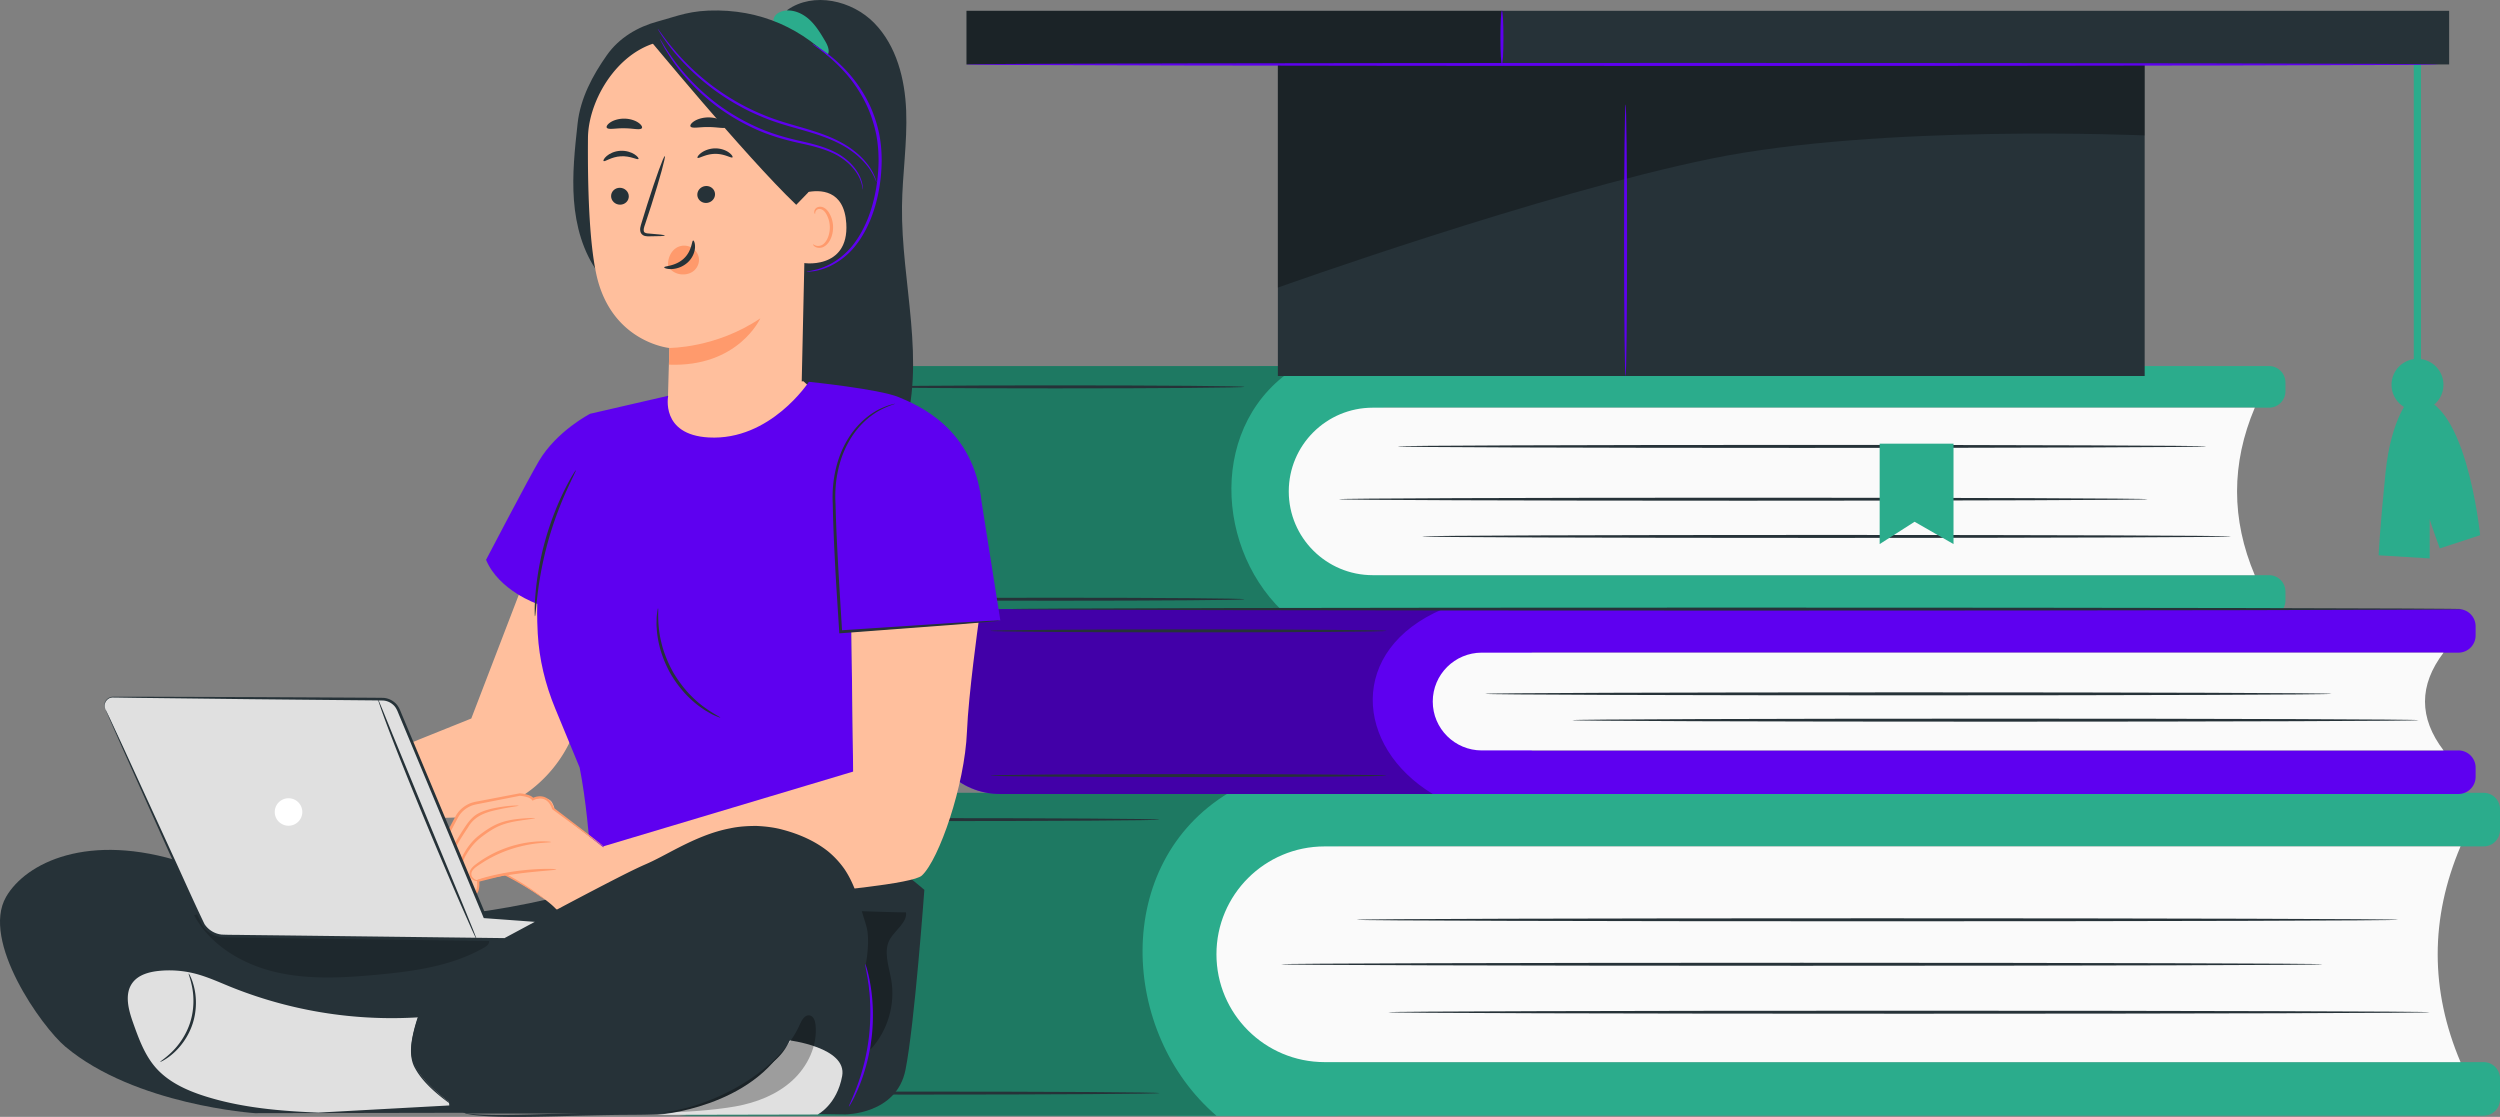
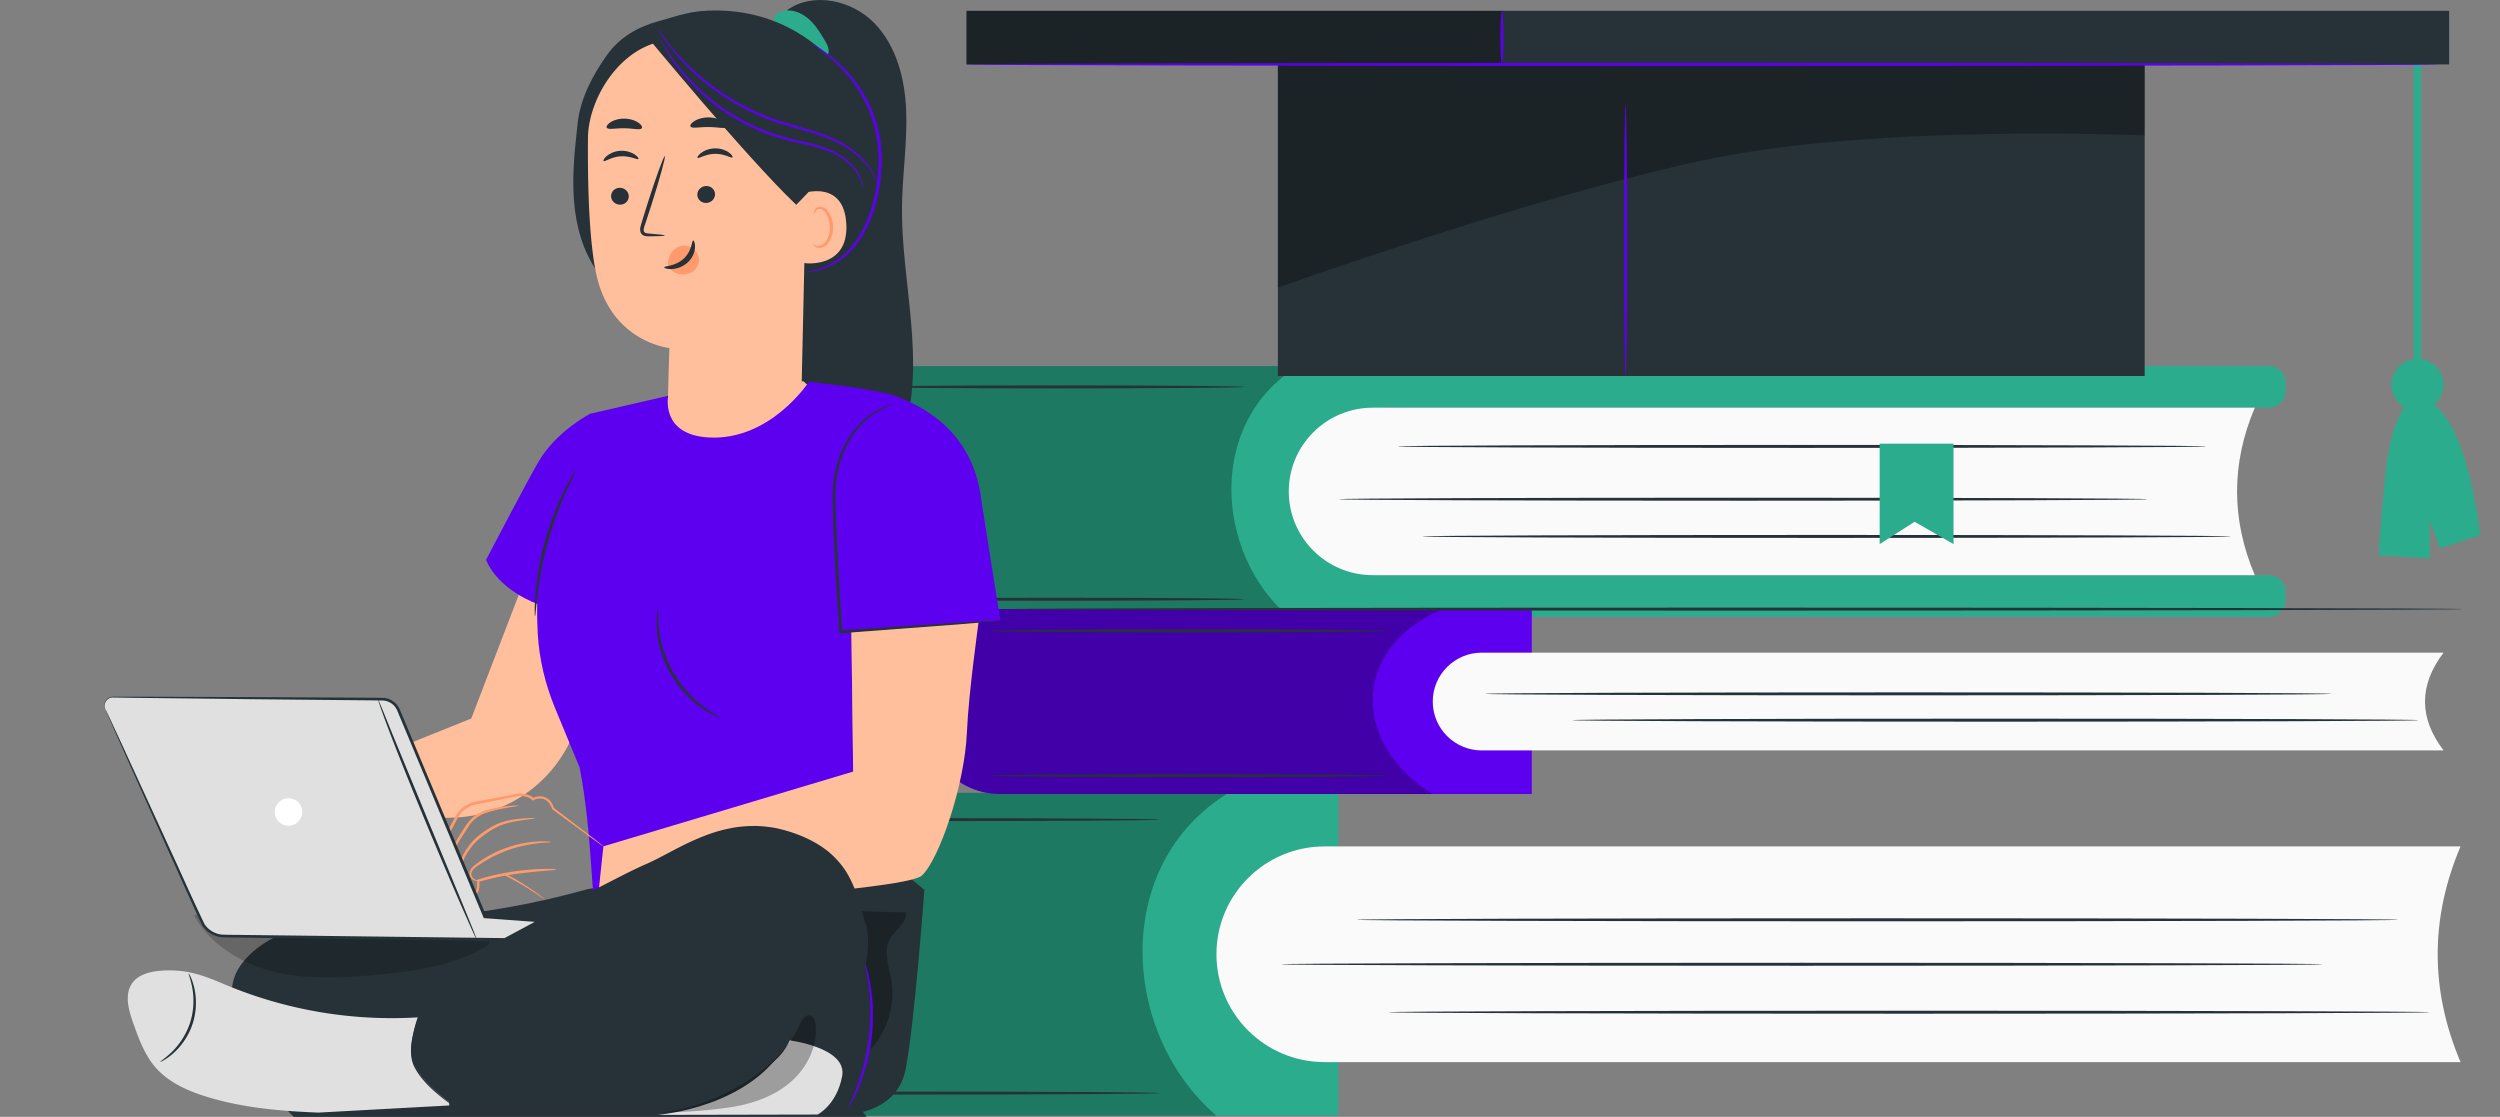
<svg xmlns="http://www.w3.org/2000/svg" width="385" height="172" fill="none">
  <rect width="100%" height="100%" fill="#808080" stroke="none" />
  <g clip-path="url(#a)">
    <path fill="#2BAC8C" d="M213.047 94.986H139.24c-8.436 0-15.276-6.819-15.276-15.23v-8.153c0-8.411 6.84-15.23 15.276-15.23h73.807v38.613Z" />
    <path fill="#2BAC8C" d="M349.422 62.783h-155.67v-6.41h155.67a2.533 2.533 0 0 1 2.537 2.529v1.353a2.533 2.533 0 0 1-2.537 2.528ZM349.422 94.987h-155.67v-6.41h155.67a2.533 2.533 0 0 1 2.537 2.528v1.353a2.534 2.534 0 0 1-2.537 2.529Z" />
    <path fill="#FAFAFA" d="M347.239 88.577H211.406c-7.144 0-12.936-5.774-12.936-12.897s5.792-12.896 12.936-12.896h135.833c-3.643 8.596-3.643 17.195 0 25.793Z" />
    <path fill="#000" d="M198.47 94.986h-58.927c-8.604 0-15.579-6.953-15.579-15.53v-7.67c0-8.512 6.922-15.413 15.46-15.413h60.521c-14.024 8.47-12.976 28.751-1.475 38.613Z" opacity=".3" />
    <path fill="#263238" d="M330.736 76.877c0 .128-27.88.232-62.265.232-34.396 0-62.271-.104-62.271-.232s27.874-.231 62.271-.231c34.385 0 62.265.103 62.265.231ZM343.551 82.61c0 .127-27.88.23-62.265.23-34.396 0-62.271-.103-62.271-.23 0-.128 27.874-.23 62.271-.23 34.384 0 62.265.103 62.265.23ZM339.772 68.746c0 .128-27.88.232-62.265.232-34.396 0-62.271-.104-62.271-.232 0-.127 27.874-.23 62.271-.23 34.385 0 62.265.104 62.265.23ZM191.651 92.28c0 .129-13.051.232-29.146.232-16.1 0-29.149-.103-29.149-.231s13.049-.232 29.149-.232c16.095 0 29.146.104 29.146.232ZM191.651 59.578c0 .128-13.051.232-29.146.232-16.1 0-29.149-.104-29.149-.232 0-.127 13.049-.231 29.149-.231 16.095 0 29.146.104 29.146.231Z" />
    <path fill="#2BAC8C" d="M206.105 171.821h-99.449c-8.437 0-15.276-6.819-15.276-15.231v-19.268c0-8.411 6.84-15.23 15.276-15.23h99.449v49.729Z" />
-     <path fill="#2BAC8C" d="M382.465 130.347h-201.21v-8.255h201.21c1.4 0 2.536 1.131 2.536 2.528v3.198a2.533 2.533 0 0 1-2.536 2.529ZM382.465 171.821h-201.21v-8.255h201.21c1.4 0 2.536 1.132 2.536 2.528v3.199a2.534 2.534 0 0 1-2.536 2.528Z" />
    <path fill="#FAFAFA" d="M378.923 163.566H203.992c-9.2 0-16.659-7.436-16.659-16.609 0-9.172 7.459-16.609 16.659-16.609h174.931c-4.691 11.072-4.691 22.145 0 33.218Z" />
    <path fill="#000" d="M187.333 171.821h-80.874c-8.328 0-15.078-6.731-15.078-15.033v-19.129c0-8.597 6.99-15.566 15.613-15.566h82.238c-18.061 10.906-16.711 37.026-1.899 49.728Z" opacity=".3" />
    <path fill="#263238" d="M357.669 148.498c0 .127-35.905.231-80.187.231-44.298 0-80.195-.104-80.195-.231 0-.128 35.898-.232 80.195-.232 44.282.001 80.187.105 80.187.232ZM374.173 155.881c0 .128-35.905.231-80.187.231-44.297 0-80.195-.103-80.195-.231s35.898-.231 80.195-.231c44.282.001 80.187.104 80.187.231ZM369.307 141.647c0 .128-35.905.231-80.187.231-44.297 0-80.195-.103-80.195-.231s35.898-.231 80.195-.231c44.282 0 80.187.103 80.187.231ZM178.55 168.336c0 .127-16.807.231-37.535.231-20.735 0-37.538-.104-37.538-.231 0-.128 16.803-.232 37.538-.232 20.728 0 37.535.104 37.535.232ZM178.55 126.22c0 .128-16.807.231-37.535.231-20.735 0-37.538-.103-37.538-.231s16.803-.231 37.538-.231c20.728 0 37.535.103 37.535.231Z" />
    <path fill="#5E00F0" d="M235.898 122.273h-81.947c-6.22 0-11.263-5.028-11.263-11.23v-6.012c0-6.201 5.043-11.23 11.263-11.23h81.947v28.472Z" />
-     <path fill="#5E00F0" d="M378.592 100.508H215.708v-6.706h162.884a2.65 2.65 0 0 1 2.653 2.645v1.416a2.65 2.65 0 0 1-2.653 2.645ZM378.592 122.273H215.708v-6.706h162.884a2.649 2.649 0 0 1 2.653 2.645v1.416a2.649 2.649 0 0 1-2.653 2.645Z" />
    <path fill="#FAFAFA" d="M376.308 115.566H228.197c-4.17 0-7.552-3.371-7.552-7.529 0-4.159 3.382-7.53 7.552-7.53h148.11c-3.81 5.021-3.81 10.04.001 15.059Z" />
    <path fill="#000" d="M220.646 122.273h-66.619c-6.262 0-11.339-5.061-11.339-11.305v-5.634c0-6.37 5.179-11.533 11.568-11.533h67.933c-14.674 6.245-13.577 21.2-1.543 28.472Z" opacity=".3" />
    <path fill="#263238" d="M359.04 106.852c0 .127-29.173.231-65.15.231-35.989 0-65.156-.104-65.156-.231 0-.128 29.166-.231 65.156-.231 35.977-.001 65.15.103 65.15.231ZM372.449 110.904c0 .128-29.173.232-65.15.232-35.989 0-65.155-.104-65.155-.232 0-.127 29.166-.231 65.155-.231 35.977 0 65.15.104 65.15.231ZM213.511 119.442c0 .127-13.656.231-30.497.231-16.846 0-30.499-.104-30.499-.231 0-.128 13.653-.232 30.499-.232 16.841.001 30.497.105 30.497.232ZM213.511 97.154c0 .128-13.656.232-30.497.232-16.846 0-30.499-.104-30.499-.232 0-.127 13.653-.23 30.499-.23 16.841 0 30.497.103 30.497.23ZM379.301 93.8c0 .128-50.092.232-111.869.232-61.798 0-111.88-.104-111.88-.231 0-.128 50.081-.23 111.88-.23 61.777 0 111.869.103 111.869.23Z" />
    <path fill="#2BAC8C" d="M289.468 68.325v15.464l5.376-3.437 5.998 3.437V68.324h-11.374ZM371.721 4.138v70.695c0 .713 1.111.715 1.111 0V4.139c.001-.713-1.111-.714-1.111 0Z" />
    <path fill="#2BAC8C" d="M372.292 63.242a3.993 3.993 0 0 0 3.999-3.987 3.993 3.993 0 0 0-3.999-3.987 3.993 3.993 0 0 0-3.999 3.987 3.993 3.993 0 0 0 3.999 3.987Z" />
    <path fill="#2BAC8C" d="M371.162 61.32s-2.912 2.902-3.786 11.42c-.873 8.517-1.068 12.776-1.068 12.776l7.864.484v-6.097c0 .29 1.552 4.55 1.552 4.55l6.213-2.033s-2.231-22.65-10.775-21.1Z" />
    <path fill="#263238" d="M330.278 9.923H196.792v47.981h133.486V9.924ZM377.167 1.667H148.846v8.256h228.321V1.667Z" />
    <path fill="#000" d="M196.792 44.29s40.553-14.505 66.743-19.861c26.191-5.357 66.743-3.57 66.743-3.57V9.922H196.792V44.29Z" opacity=".3" />
    <path fill="#000" d="M231.43 1.667h-82.584v8.256h82.584V1.667Z" opacity=".3" />
    <path fill="#5E00F0" d="M375.511 9.923c0 .128-50.768.232-113.379.232-62.633 0-113.389-.104-113.389-.232 0-.127 50.757-.23 113.389-.23 62.611 0 113.379.103 113.379.23Z" />
    <path fill="#5E00F0" d="M231.297 9.992c.128 0 .232-1.88.232-4.197 0-2.319-.104-4.198-.232-4.198s-.232 1.88-.232 4.198c0 2.318.104 4.197.232 4.197ZM250.339 57.904c.128 0 .232-9.36.232-20.908 0-11.547-.104-20.908-.232-20.908s-.232 9.36-.232 20.908c0 11.547.104 20.908.232 20.908Z" />
    <path fill="#FFBF9D" d="m57.231 116.824 15.348-6.175 11.723-30.531 15.627 8.028s-1.512 3.016-4.741 10.476c-1.247 2.88-5.379 10.909-7.062 14.821a20.63 20.63 0 0 1-18.412 12.468l-14.403.375 1.92-9.462Z" />
    <path fill="#FFBF9D" d="m49.608 110.915-2.317-2.43a2.643 2.643 0 0 0-1.5-.415l-7.346.223a4.605 4.605 0 0 0-3.399 2.051l-2.67 4.533s-1.796 3.101-1.567 3.854c.345 1.138 1.55.906 1.55.906s.254 1.433.735 1.725c.803.486 1.784.115 1.784.115.267.549.835.915 1.447.872a1.74 1.74 0 0 0 .38-.07c.873-.263 1.266-1.947 1.266-1.947l3.724-.688s5.35 3.566 7.234 5.902c1.886 2.335 6.824.55 6.824.55l1.848-8.806-7.993-6.375Z" />
    <path fill="#FF9A6C" d="M44.194 111.966c.006.052-.592.166-1.606.267-1.013.112-2.447.152-4.06.36l.175-.127a15.418 15.418 0 0 1-.954 1.753 19.58 19.58 0 0 1-3.531 4.165c-1.053.928-1.813 1.36-1.843 1.313-.043-.059.641-.578 1.618-1.551.973-.972 2.25-2.398 3.363-4.172.36-.573.678-1.146.941-1.696l.055-.114.12-.013c1.658-.187 3.086-.168 4.1-.202 1.012-.022 1.616-.038 1.622.017Z" />
    <path fill="#FF9A6C" d="M44.363 115.46c.012.047-.493.238-1.384.367-.886.13-2.168.169-3.593-.125l.261-.148a12.01 12.01 0 0 1-.537 1.328c-.776 1.621-1.871 2.863-2.76 3.616-.893.76-1.55 1.077-1.577 1.031-.042-.06.544-.471 1.354-1.271a12.98 12.98 0 0 0 2.566-3.576c.206-.428.378-.858.526-1.273l.07-.19.193.043c2.75.611 4.87.062 4.881.198Z" />
    <path fill="#FFBF9D" d="M53.69 117.267a9577.192 9577.192 0 0 0-6.552-3.036c-.907-.421-1.852-.85-2.852-.845-1.077.005-2.08.51-3.036 1.003l-3.525 1.82c-.191.098-.4.216-.467.42-.089.268.105.541.304.741 1.76 1.778 4.924 1.908 6.825.279.565 1.534 1.15 3.102 2.21 4.35 1.058 1.247 2.705 2.129 4.316 1.835" />
    <path fill="#FF9A6C" d="M50.913 123.832c.002.011-.057.03-.175.058-.118.03-.298.053-.534.06-.469.012-1.182-.077-1.973-.477-.788-.389-1.645-1.095-2.322-2.11-.691-1.007-1.207-2.278-1.716-3.644l.328.085c-.967.848-2.375 1.3-3.815 1.189a5.563 5.563 0 0 1-2.127-.593 5.117 5.117 0 0 1-.946-.653c-.142-.131-.293-.25-.423-.431-.123-.167-.256-.417-.187-.711.059-.243.245-.397.391-.489.156-.095.29-.156.427-.229l.817-.421 1.598-.821c1.049-.519 2.04-1.125 3.158-1.372 1.133-.273 2.237.077 3.109.469.886.402 1.684.795 2.426 1.147l3.487 1.697c.82.41 1.266.651 1.252.679-.014.028-.486-.156-1.328-.516l-3.55-1.564-2.439-1.091c-.868-.368-1.854-.661-2.864-.405-1.01.231-1.99.828-3.042 1.358l-1.595.827-.816.422c-.278.141-.568.279-.582.419-.056.17.197.47.466.686.258.236.554.422.855.592a5.135 5.135 0 0 0 1.946.552c1.328.11 2.625-.294 3.512-1.054l.228-.195.1.28c.49 1.371.97 2.616 1.612 3.598.628.99 1.414 1.676 2.152 2.081 1.513.825 2.588.495 2.57.577Z" />
    <path fill="#263238" d="M138.907 31.754c.059-4.902.834-9.787.645-14.686-.189-4.898-1.482-10-4.91-13.515-3.428-3.514-9.381-4.855-13.393-2.02l-.823 4.173c1.579 18.901 1.363 38.109 2.942 57.01.208 2.482 2.229 4.73 3.362 6.951 1.132 2.22 3.405 4.054 5.899 3.901 3.264-.2 5.405-3.498 6.42-6.597 3.68-11.234-.285-23.4-.142-35.217Z" />
    <path fill="#2BAC8C" d="M127.082 6.339c-.714-1.212-1.449-2.442-2.499-3.378-1.051-.936-2.486-1.552-3.87-1.288-.652.123-1.315.492-1.534 1.116-.219.624.249 1.459.91 1.404l.141.12a149.961 149.961 0 0 0 4.493 3.807c.384.312.781.63 1.254.774.474.144 1.046.077 1.375-.292.541-.61.145-1.56-.27-2.263Z" />
    <path fill="#263238" d="M129.86 11.15c-4.9-5.97-11.48-9.408-19.217-9.535-4.364-.072-6.171.833-9.314 1.677-3.143.846-5.98 2.527-7.855 5.181-2.228 3.152-4.098 6.681-4.52 10.514-.433 3.937-.865 7.9-.568 11.85.298 3.949 1.374 7.927 3.707 11.132l10.079 1.746c5.566.189 11.21.37 16.633-.895 5.423-1.266 10.692-4.176 13.597-8.913 4.034-6.583 2.358-16.785-2.542-22.756Z" />
    <path fill="#FFBF9D" d="M120.892 11.085 107.455 5.76l-3.51.406c-7.899.028-13.346 8.713-13.398 15.09-.057 7.086.152 15.74 1.282 20.961 2.27 10.502 11.26 11.376 11.26 11.376s-.184 5.596-.251 9.122l20.572-1.48 1.033-46.554a3.736 3.736 0 0 0-3.551-3.596Z" />
    <path fill="#FF9A6C" d="M107.629 39.76c-.073-.554-.382-1.043-.776-1.38a2.295 2.295 0 0 0-2.779-.158c-.843.58-1.326 1.769-1.166 2.873.472.649 1.196 1.086 1.997 1.155.124.011.249.015.375.012.606-.015 1.224-.22 1.688-.666.464-.447.751-1.153.661-1.836Z" />
    <path fill="#263238" d="M94.107 30.222c.014.719.636 1.3 1.39 1.299.75-.001 1.35-.583 1.337-1.302-.014-.719-.636-1.3-1.388-1.3-.753.001-1.353.585-1.339 1.303ZM92.954 24.799c.178.168 1.17-.65 2.636-.727 1.464-.098 2.581.596 2.731.408.074-.084-.116-.393-.603-.709-.48-.313-1.285-.6-2.198-.546-.913.055-1.663.433-2.086.8-.432.37-.567.7-.48.774ZM102.379 36.265c.002-.084-.918-.19-2.406-.298-.377-.018-.735-.072-.812-.324-.103-.265.031-.676.189-1.12l.951-2.905c1.315-4.131 2.245-7.52 2.078-7.571-.168-.052-1.37 3.256-2.685 7.387-.315 1.019-.617 1.99-.903 2.918-.118.433-.335.927-.113 1.476.116.274.403.461.646.513.244.06.454.052.64.053 1.491-.001 2.414-.045 2.415-.129Z" />
-     <path fill="#FF9A6C" d="M103.072 53.582s7.174.068 14.023-4.563c0 0-3.387 7.55-14.077 7.14l.054-2.577Z" />
    <path fill="#263238" d="M106.75 37.04c-.239 0-.155 1.586-1.455 2.788-1.298 1.204-3.004 1.119-3.005 1.342-.016.1.395.287 1.112.267a3.98 3.98 0 0 0 2.513-1.03c.794-.736 1.1-1.678 1.118-2.331.024-.668-.175-1.05-.283-1.036ZM93.454 19.678c.266.344 1.376.043 2.694.08 1.319-.005 2.424.322 2.695-.015.119-.164-.043-.504-.517-.838-.468-.333-1.26-.622-2.167-.634-.906-.01-1.703.26-2.175.581-.48.323-.647.66-.53.826ZM110.112 29.853c.038.718-.541 1.342-1.292 1.396-.75.053-1.39-.484-1.428-1.202-.038-.718.541-1.343 1.29-1.397.752-.053 1.391.485 1.43 1.203ZM112.8 24.233c-.166.18-1.213-.564-2.681-.535-1.468.009-2.533.78-2.694.604-.08-.077.087-.401.55-.75.456-.347 1.239-.69 2.153-.702.915-.01 1.691.311 2.138.647.458.337.617.655.534.736ZM111.919 19.549c-.283.337-1.422.012-2.785.02-1.362-.036-2.512.266-2.784-.076-.119-.167.057-.504.555-.827.491-.322 1.318-.593 2.254-.585.937.01 1.753.297 2.233.63.487.334.652.673.527.838Z" />
    <path fill="#FFBF9D" d="M122.619 32.484c-.042-.789.77-2.7 1.545-2.864 2.069-.438 5.84-.477 6.166 4.805.445 7.22-6.917 6.177-6.943 5.97-.02-.16-.625-5.186-.768-7.911Z" />
    <path fill="#FF9A6C" d="M125.222 37.635c.03-.025.131.08.35.165.214.082.576.126.945-.039.748-.327 1.317-1.577 1.271-2.88a4.13 4.13 0 0 0-.464-1.78c-.253-.514-.619-.862-1.008-.907a.645.645 0 0 0-.724.39c-.085.208-.029.35-.067.364-.019.02-.163-.111-.123-.412a.8.8 0 0 1 .257-.47.956.956 0 0 1 .686-.228c.561.005 1.095.486 1.387 1.04.322.554.537 1.246.561 1.985.043 1.458-.62 2.866-1.648 3.232-.501.163-.936.036-1.166-.121-.234-.164-.282-.324-.257-.339Z" />
    <path fill="#263238" d="m124.459 29.641-1.84 1.903c-7.946-7.582-23.476-26.57-22.609-25.438 0 0 5.443-2.232 11.352-1.229 5.909 1.004 17.116 3.952 16.944 10.9-.171 6.948-3.847 13.864-3.847 13.864Z" />
    <path fill="#5E00F0" d="M134.983 28.047c.012-.003-.026-.147-.111-.418a7.165 7.165 0 0 0-.494-1.138c-.504-.951-1.467-2.237-3.026-3.395-1.537-1.19-3.667-2.16-6.095-2.922-2.423-.787-5.153-1.398-7.834-2.546-2.698-1.104-5.104-2.528-7.155-3.995a36.988 36.988 0 0 1-5.051-4.402 39.353 39.353 0 0 1-2.92-3.456l-.727-.996c-.168-.226-.261-.342-.272-.335-.011.007.061.136.21.377.151.238.365.597.672 1.038a33.135 33.135 0 0 0 2.846 3.55 35.42 35.42 0 0 0 5.041 4.499c2.06 1.495 4.486 2.945 7.214 4.061 2.716 1.162 5.466 1.765 7.873 2.53 2.417.74 4.514 1.667 6.042 2.807 1.549 1.11 2.522 2.342 3.056 3.255.532.922.693 1.5.731 1.486Z" />
    <path fill="#5E00F0" d="M132.875 29.184s.074-.591-.281-1.578c-.338-.98-1.195-2.31-2.722-3.4-1.512-1.126-3.671-1.821-6.043-2.362-2.382-.524-4.968-1.194-7.51-2.376-2.539-1.171-4.816-2.591-6.695-4.12a32.576 32.576 0 0 1-4.59-4.498c-1.19-1.397-1.988-2.655-2.559-3.507l-.614-1.012c-.143-.23-.225-.348-.236-.342-.011.007.048.136.171.378l.556 1.05c.536.879 1.305 2.166 2.479 3.597a31.333 31.333 0 0 0 4.579 4.598c1.888 1.56 4.187 3.005 6.756 4.191 2.568 1.195 5.211 1.869 7.587 2.372 2.369.52 4.482 1.178 5.969 2.243 1.504 1.035 2.367 2.3 2.738 3.238.386.946.366 1.536.415 1.528Z" />
    <path fill="#5E00F0" d="M124.22 41.866c-.007-.048.614-.129 1.687-.408 1.065-.296 2.575-.947 4.053-2.259 1.495-1.293 2.825-3.304 3.764-5.743.935-2.441 1.498-5.309 1.571-8.33.03-1.51-.086-2.981-.35-4.38a21.212 21.212 0 0 0-1.201-3.912 20.89 20.89 0 0 0-3.752-5.826c-2.695-2.94-4.942-4.124-4.861-4.225.009-.013.146.058.402.208.25.157.637.365 1.094.692.93.629 2.225 1.633 3.615 3.098a20.583 20.583 0 0 1 3.907 5.88c.523 1.23.96 2.57 1.256 3.996.277 1.429.4 2.94.368 4.48-.074 3.075-.659 5.992-1.637 8.478-.983 2.484-2.382 4.536-3.952 5.838-1.554 1.321-3.13 1.94-4.229 2.185-.544.15-.992.155-1.283.204-.295.031-.45.04-.452.024Z" />
    <path fill="#263238" d="M133.436 130.696 90.6 136.897c-16.09 4.54-33.04 5.87-50.762 4.336l64.467 29.983 25.881.4s7.88.024 9.258-6.854c1.399-6.986 2.907-27.727 2.907-27.727s-5.113-4.435-8.915-6.339Z" />
    <path fill="#000" d="M133.31 148.672c.703 4.271.957 8.617.756 12.941 2.647-2.85 3.858-6.965 3.175-10.789-.377-2.111-1.257-4.43-.149-6.267.743-1.232 2.708-2.648 2.421-4.057 0 0-1.722 0-3.284-.062-1.251-.05-3.857-.127-3.857-.127 1.317 3.379 1.216 5.462.693 8.484" opacity=".3" />
    <path fill="#FFBF9D" d="m102.905 60.949 20.813-2.241 3.808 3.457-14.857 8.708-6.555 3.385-6.474-1.96-2.051-3.847 5.316-7.502Z" />
    <path fill="#5E00F0" d="M74.85 86.214s6.524-12.483 8.14-15.21c2.752-4.648 7.89-7.283 7.89-7.283l12.024-2.773s-1.247 6.006 6.235 6.421c9.517.527 15.429-8.57 15.429-8.57s10.859 1.112 13.857 2.37c2.998 1.255 11.48 4.793 12.725 16.037l2.905 18.356-22.941 1.743.318 24.436-9.748 7.949s-27.992 9.61-29.78 10.24c-.844.298-.638-11.56-2.638-21.722l-3.78-9.145c-1.511-3.661-2.452-7.542-2.674-11.494-.146-2.602-.075-4.571-.075-4.571s-5.885-2.015-7.886-6.784Z" />
    <path fill="#FFBF9D" d="m92.926 130.334 38.461-11.51-.272-21.519 19.586-1.488s-1.562 11.151-1.791 16.869c-.33 8.222-4.298 19.715-6.951 22.155-2.654 2.44-50.054 5.091-50.054 5.091l1.02-9.598Z" />
-     <path fill="#FFBF9D" d="M71.113 137.102c.317.523.917.834 1.522.734.12-.02.244-.054.373-.106.844-.343.626-2.093.626-2.093l4.093-.996s5.66 3.05 7.757 5.199c2.097 2.149 6.845-.089 6.845-.089l1.012-8.941-8.166-6.291s.5.374-.125-.873c-.626-1.246-2.987-.574-2.987-.574-.422-.608-2.006-.715-2.006-.715l-6.634 1.286a4.6 4.6 0 0 0-3.19 2.36l-2.484 4.686s-1.245 3.331-.946 4.06c.45 1.101 1.628.757 1.628.757s.493 2.089 1.056 2.12c.563.031 1.626-.524 1.626-.524Z" />
    <path fill="#FF9A6C" d="M84.867 129.674c-.002.071-.898.057-2.323.229-1.42.18-3.375.582-5.383 1.442a19.376 19.376 0 0 0-2.723 1.418c-.774.516-1.589.954-1.803 1.562a.811.811 0 0 0 .135.789c.158.204.362.331.539.387.363.117.582.001.594.041.017.008-.193.199-.636.12a1.26 1.26 0 0 1-.68-.396 1.068 1.068 0 0 1-.239-1.032c.115-.4.424-.727.76-1.002a17.468 17.468 0 0 1 3.886-2.28 17.58 17.58 0 0 1 5.521-1.349c1.457-.098 2.356.024 2.352.071Z" />
    <path fill="#FF9A6C" d="M85.666 133.893c.002.127-2.73.224-6.062.678-3.335.442-5.995 1.07-6.026.946-.014-.054.635-.281 1.71-.556a38.62 38.62 0 0 1 4.259-.814 38.625 38.625 0 0 1 4.322-.34c1.11-.017 1.796.03 1.797.086ZM71.138 136.929c-.023-.002-.071-.246-.14-.704a15.544 15.544 0 0 1-.155-1.954 8.264 8.264 0 0 1 .081-1.368 4.143 4.143 0 0 1 .544-1.505c.533-.957 1.298-1.965 2.31-2.754 1.009-.781 2.026-1.453 3.077-1.861 1.042-.404 2.035-.561 2.856-.661a26.234 26.234 0 0 1 1.956-.145c.461-.017.718-.013.721.017.008.068-1.013.181-2.634.426-.806.137-1.766.322-2.753.729-.98.398-1.978 1.071-2.953 1.827-.975.765-1.691 1.689-2.237 2.619-.582.891-.628 1.867-.665 2.679-.036 1.628.085 2.651-.008 2.655Z" />
    <path fill="#FF9A6C" d="M79.866 124.077c.006.064-.994.167-2.58.474-1.521.355-3.977.657-5.216 2.882-1.37 2.042-2.521 3.96-2.972 5.495-.483 1.528-.351 2.548-.44 2.547-.022.003-.08-.246-.094-.704a6.7 6.7 0 0 1 .243-1.925c.392-1.614 1.53-3.599 2.908-5.653.353-.517.739-1.01 1.2-1.412.458-.409 1.008-.668 1.517-.859 1.032-.379 1.997-.54 2.802-.668 1.618-.234 2.629-.231 2.632-.177Z" />
    <path fill="#FF9A6C" d="M83.91 138.531c-.009.011-.153-.083-.42-.272l-1.191-.81a46.745 46.745 0 0 0-4.634-2.681l.096.011-4.087 1.022.128-.185c.036.336.042.668.001 1.016-.043.341-.123.713-.393 1.03a1.026 1.026 0 0 1-.53.294c-.181.062-.38.095-.58.08a1.705 1.705 0 0 1-1.076-.489 1.757 1.757 0 0 1-.199-.231l-.043-.063-.02-.032-.011-.016-.001-.002c-.055-.016.476.132.25.07l-.004.003-.009.004-.127.064c-.17.083-.343.158-.52.23-.179.07-.362.136-.557.185a2.198 2.198 0 0 1-.306.057.702.702 0 0 1-.39-.044c-.246-.148-.345-.338-.448-.515a4.643 4.643 0 0 1-.25-.553 9.756 9.756 0 0 1-.356-1.149l.255.149c-.53.135-1.174.055-1.585-.406-.185-.215-.345-.486-.35-.809-.008-.29.037-.549.085-.811.211-1.036.545-2.04.913-3.06l.004-.012.007-.014 1.323-2.499.841-1.585c.28-.508.524-1.073.937-1.544a4.473 4.473 0 0 1 1.425-1.111c.534-.28 1.142-.386 1.679-.485l6.254-1.194.027-.005.023.002c.393.036.762.099 1.13.206.357.113.737.241 1.013.596l-.238-.054c.686-.345 1.506-.411 2.159-.046.655.361.994.999 1.194 1.608l-.057-.084 5.625 4.309 1.518 1.192c.344.277.52.428.51.441-.009.012-.204-.115-.566-.367l-1.568-1.125-5.71-4.197-.038-.028-.02-.056c-.182-.536-.512-1.116-1.05-1.394-.527-.298-1.246-.232-1.82.061l-.142.072-.096-.126c-.16-.212-.491-.354-.82-.447a5.654 5.654 0 0 0-1.05-.182l.049-.003-6.248 1.229c-.56.105-1.084.198-1.572.455a4.02 4.02 0 0 0-1.288 1.009c-.365.41-.594.941-.883 1.468l-.84 1.585c-.454.856-.902 1.702-1.326 2.498l.012-.025c-.361.998-.696 2.004-.9 2.991a3.359 3.359 0 0 0-.08.715c-.008.192.105.39.241.552.267.32.761.389 1.164.292l.206-.051.05.199c.092.373.2.748.334 1.1.127.332.308.735.503.859a.39.39 0 0 0 .17.005c.081-.007.167-.025.252-.045.17-.043.342-.101.51-.166.168-.066.334-.138.495-.215l.12-.059.006-.003.004-.002.253.07.001.002.009.013.016.025.033.05c.048.064.098.127.156.183.225.227.528.367.834.39.154.014.304-.011.454-.061a.678.678 0 0 0 .366-.188c.363-.44.363-1.177.32-1.76l-.012-.153.14-.033 4.1-.967.053-.012.044.024a40.064 40.064 0 0 1 4.595 2.807c.512.368.897.666 1.151.874.253.204.381.318.373.329Z" />
-     <path fill="#263238" d="M63.92 144.081s-27.14-8.502-35.664-11.257c-14.677-4.743-24.285.051-27.315 5.286-3.932 6.794 5.496 20.038 9.127 23.082 10.762 9.021 29.209 10.237 29.209 10.237l66.327-.125-19.366-26.177-22.318-1.046Z" />
+     <path fill="#263238" d="M63.92 144.081c-14.677-4.743-24.285.051-27.315 5.286-3.932 6.794 5.496 20.038 9.127 23.082 10.762 9.021 29.209 10.237 29.209 10.237l66.327-.125-19.366-26.177-22.318-1.046Z" />
    <path fill="#E0E0E0" d="M67.98 156.354a66.367 66.367 0 0 1-32.558-4.416c-1.791-.73-3.56-1.541-5.437-2.015a15.935 15.935 0 0 0-5.6-.395c-1.48.16-3.056.602-3.956 1.786-1.322 1.74-.642 4.211.093 6.268.861 2.411 1.757 4.882 3.441 6.814 1.97 2.257 4.825 3.549 7.688 4.448 5.6 1.759 11.515 2.264 17.382 2.496l20.157-1.1-1.21-13.886Z" />
    <path fill="#263238" d="M29.06 149.932c.025-.011.143.176.31.539.167.363.368.908.534 1.606.338 1.383.451 3.441-.229 5.55-.68 2.108-1.976 3.714-3.059 4.643a8.803 8.803 0 0 1-1.372.994c-.348.199-.553.282-.566.259-.04-.063.729-.5 1.735-1.473 1.003-.96 2.206-2.531 2.859-4.553.651-2.021.592-3.996.338-5.359-.25-1.376-.62-2.178-.55-2.206ZM133.184 142.422c-1.576-4.45-1.838-10.995-11.553-14.136s-17.067 2.879-22.056 4.974c-4.989 2.094-32.296 17.015-32.296 17.015s-5.142 9.142-3.678 13.177c1.463 4.034 8.114 8.027 8.114 8.027h30.53c7.878 0 22.535-.262 22.535-.262 2.697-4.217 5.251-9.947 5.251-9.947l.263-1.309c.002-1.047 4.465-13.089 2.89-17.539Z" />
-     <path fill="#263238" d="M116.27 165.545s-.023.175-.225.415c-.196.241-.531.558-1.005.902-.948.69-2.416 1.543-4.317 2.412-.953.429-2.006.88-3.188 1.248-1.179.372-2.474.645-3.847.829-2.751.391-5.803.305-8.97.35-6.35.102-12.106.34-16.276.294-2.086-.016-3.775-.099-4.936-.22a13.43 13.43 0 0 1-1.333-.188c-.302-.057-.459-.093-.456-.107.008-.044.642.069 1.802.13 1.16.069 2.842.107 4.922.084 4.162-.03 9.91-.315 16.272-.417 3.184-.045 6.208.051 8.924-.314a23.425 23.425 0 0 0 3.795-.777c1.161-.345 2.217-.78 3.169-1.187 1.902-.827 3.381-1.634 4.344-2.272.482-.32.825-.608 1.035-.824.216-.213.264-.369.29-.358Z" />
    <path fill="#263238" d="M71.717 171.479s-.143-.062-.404-.214a25.13 25.13 0 0 1-1.137-.705c-.975-.652-2.41-1.635-4.014-3.183-.784-.786-1.627-1.715-2.272-2.921-.677-1.215-.708-2.793-.447-4.33.54-3.113 1.906-6.44 3.69-9.93l.022-.042.045-.025a1851.01 1851.01 0 0 1 17.004-9.219A732.768 732.768 0 0 1 94 135.754c1.7-.867 3.414-1.757 5.216-2.564 1.792-.76 3.506-1.752 5.297-2.662 2.533-1.294 5.153-2.435 7.892-2.957 1.36-.298 2.746-.376 4.108-.376 1.363.067 2.713.22 4 .574 2.57.678 4.998 1.749 6.993 3.33a13.847 13.847 0 0 1 2.542 2.744c.691 1.021 1.216 2.117 1.641 3.22.428 1.104.738 2.221 1.049 3.305.283 1.09.724 2.101.874 3.226.22 2.208-.145 4.287-.521 6.224-.394 1.94-.876 3.751-1.356 5.442l-.716 2.446c-.222.779-.484 1.561-.6 2.254l-.002.024-.269 1.307-.001.006-.001.004c-1.103 3.431-2.445 5.961-3.506 7.584-1.075 1.623-1.857 2.33-1.857 2.33a.867.867 0 0 1 .114-.157l.361-.439c.314-.39.757-.987 1.277-1.801 1.021-1.633 2.325-4.173 3.386-7.583l-.002.01c.498-.414.4-.821.257-1.31l-.003.024c.123-.806.373-1.529.592-2.329l.696-2.448c.468-1.69.936-3.498 1.317-5.427.364-1.922.71-3.997.487-6.117-.135-1.029-.585-2.078-.875-3.17-.316-1.085-.627-2.19-1.051-3.271-.42-1.081-.936-2.147-1.609-3.135a13.505 13.505 0 0 0-2.471-2.655c-1.938-1.529-4.327-2.579-6.846-3.239-1.26-.345-2.578-.491-3.908-.556-1.332.003-2.684.079-4.017.372-2.682.513-5.261 1.635-7.78 2.922-1.779.903-3.505 1.902-5.324 2.672-1.774.794-3.496 1.686-5.192 2.549a790.938 790.938 0 0 0-9.797 5.136c-6.26 3.364-12.01 6.456-17.034 9.157l.066-.067c-1.787 3.449-3.168 6.763-3.72 9.816-.266 1.52-.25 3.006.388 4.183.614 1.176 1.434 2.106 2.2 2.892 1.569 1.554 2.984 2.559 3.938 3.234l1.108.744c.25.166.377.257.377.257Z" />
    <path fill="#E0E0E0" d="M121.408 160.188s9.093 1.082 8.286 5.522c-.809 4.44-3.781 5.931-3.781 5.931l-24.72.053c-.001-.002 14.761-1.027 20.215-11.506Z" />
    <path fill="#263238" d="M122.289 158.032c.05.013-.021.503-.277 1.259a9.815 9.815 0 0 1-1.475 2.748c-1.525 1.977-3.462 2.748-3.478 2.657-.08-.122 1.696-1.033 3.141-2.915 1.443-1.88 1.951-3.801 2.089-3.749Z" />
    <path fill="#263238" d="M119.131 159.774c.119.005-.017 1.53-.878 3.157-.834 1.635-1.905 2.689-1.983 2.614-.097-.081.799-1.227 1.604-2.806.831-1.57 1.14-2.983 1.257-2.965Z" />
    <path fill="#5E00F0" d="M130.736 170.402c-.067-.035.517-1.159 1.231-3.064a33.138 33.138 0 0 0 1.854-7.694 33.139 33.139 0 0 0-.066-7.914c-.264-2.016-.579-3.243-.505-3.262.028-.007.129.293.286.845.164.55.346 1.361.516 2.374.348 2.021.544 4.881.191 8.005-.363 3.123-1.201 5.865-1.997 7.755-.396.948-.756 1.698-1.041 2.196-.277.501-.443.772-.469.759Z" />
    <path fill="#000" d="M125.59 157.796c-.064-.597-.302-1.304-.892-1.424-.719-.146-1.214.678-1.505 1.351-3.135 7.229-13.447 12.858-21.313 13.586 3.235.025 8.236-.354 11.419-.929 3.183-.576 6.323-1.793 8.709-3.971 2.385-2.177 3.927-5.407 3.582-8.613Z" opacity=".3" />
    <path fill="#263238" d="M65.357 147.961c-.05.105-2.01-.637-4.376-1.659-2.367-1.023-4.248-1.938-4.204-2.047.044-.109 2.003.634 4.376 1.66 2.372 1.024 4.255 1.941 4.204 2.046Z" />
    <path fill="#000" d="M74.175 144.151a849.46 849.46 0 0 0-35.447-5.984l-8.833 2.785c2.476 4.59 7.368 7.512 12.452 8.725 5.084 1.212 10.397.92 15.602.442 5.733-.527 11.62-1.325 16.607-4.191.382-.219.808-.545.761-.982-.05-.495-.65-.7-1.142-.795Z" opacity=".2" />
    <path fill="#E0E0E0" d="m16.21 109.187 14.832 32.714a3.841 3.841 0 0 0 3.45 2.252l43.262.559 5.454-2.926-8.54-.623-13.295-31.809a2.751 2.751 0 0 0-2.516-1.687l-41.45-.313a1.298 1.298 0 0 0-1.197 1.833Z" />
    <path fill="#263238" d="M16.21 109.187s-.086-.119-.13-.394a1.317 1.317 0 0 1 .405-1.131c.202-.186.493-.344.84-.361l1.088-.008h2.71l17.361.057 12.063.061 6.744.039 1.768.018a2.976 2.976 0 0 1 1.735.727c.504.408.783 1.053.992 1.592l.707 1.684 12.397 29.598-.205-.148 8.248.601.292.021.83.061-.733.392c-1.874 1.006-3.72 1.997-5.454 2.926l-.056.029h-.062l-32.811-.448-7.323-.106c-1.194-.026-2.334-.013-3.52-.073a4.047 4.047 0 0 1-2.935-1.808c-1.931-4.05-3.544-7.798-5.11-11.225L18.8 115.112l-1.942-4.389c-.21-.488-.374-.868-.494-1.143-.109-.256-.153-.393-.153-.393s.074.124.197.376l.535 1.125 2.021 4.352 7.39 16.117c1.572 3.395 3.244 7.209 5.134 11.148a3.655 3.655 0 0 0 2.653 1.621c1.108.051 2.305.036 3.481.059l7.323.084 32.812.4-.118.028 5.454-2.927.097.454-.293-.022-8.248-.603-.148-.01-.057-.137a1965375.692 1965375.692 0 0 0-13.052-31.303c-.227-.579-.44-1.075-.877-1.44a2.55 2.55 0 0 0-1.488-.63l-1.74-.022-6.744-.063-12.062-.12-17.36-.205-2.71-.042-1.081-.014c-.32.007-.59.146-.784.315-.386.357-.448.8-.421 1.058.029.27.1.397.086.401Z" />
    <path fill="#263238" d="M73.395 144.655c-.014.006-.082-.117-.2-.357l-.494-1.056-1.737-3.919a806.192 806.192 0 0 1-5.526-13.018c-2.115-5.103-3.978-9.744-5.272-13.125a155.858 155.858 0 0 1-1.49-4.02l-.376-1.104c-.081-.253-.118-.389-.104-.394.014-.005.077.121.185.365l.45 1.075 1.615 3.968a78321.4 78321.4 0 0 1 5.385 13.073l5.41 13.063 1.613 3.971.42 1.088c.093.251.135.384.12.39Z" />
    <path fill="#fff" d="M44.434 127.162a2.118 2.118 0 0 0 2.122-2.115c0-1.168-.95-2.115-2.122-2.115a2.118 2.118 0 0 0-2.122 2.115c0 1.168.95 2.115 2.122 2.115Z" />
    <path fill="#263238" d="M88.677 72.427c.066.036-.557 1.2-1.432 3.137a55.928 55.928 0 0 0-2.837 7.788 55.982 55.982 0 0 0-1.616 8.128c-.257 2.11-.328 3.426-.404 3.424-.032-.001-.047-.332-.046-.929-.003-.598.036-1.463.124-2.529.173-2.13.616-5.067 1.495-8.218.884-3.149 2.03-5.89 2.987-7.802.478-.957.894-1.718 1.207-2.228.31-.512.494-.787.522-.771ZM154.055 95.563c.001.014-.162.039-.475.073l-1.377.136-5.142.429-17.582 1.32-.227.017-.014-.226-.463-7.313c-.249-4.4-.462-8.594-.53-12.417-.2-3.844.743-7.352 2.256-9.847 1.495-2.533 3.479-4.005 4.928-4.723.738-.346 1.328-.578 1.746-.676.412-.116.629-.17.633-.154.021.063-.871.244-2.295.99-1.401.757-3.304 2.233-4.729 4.729-1.443 2.47-2.332 5.874-2.113 9.674.091 3.81.317 8.002.567 12.399l.45 7.309-.241-.209 17.594-1.16 5.15-.297 1.384-.06c.315-.01.479-.008.48.006ZM110.925 110.511c-.013.029-.284-.072-.768-.281a6.382 6.382 0 0 1-.86-.429c-.324-.189-.707-.382-1.086-.666-.792-.518-1.658-1.246-2.532-2.142a18.121 18.121 0 0 1-2.427-3.258 18.097 18.097 0 0 1-1.568-3.745c-.324-1.208-.509-2.323-.551-3.265-.05-.47-.021-.898-.017-1.272a6.055 6.055 0 0 1 .07-.955c.066-.522.118-.806.15-.803.092.008-.058 1.162.124 3.003.082.92.296 2.002.635 3.172a19.16 19.16 0 0 0 1.561 3.637 19.266 19.266 0 0 0 2.336 3.196c.835.888 1.659 1.625 2.41 2.166 1.491 1.098 2.563 1.56 2.523 1.642Z" />
  </g>
  <defs>
    <clipPath id="a">
      <path fill="#fff" d="M0 0h385v172H0z" />
    </clipPath>
  </defs>
</svg>